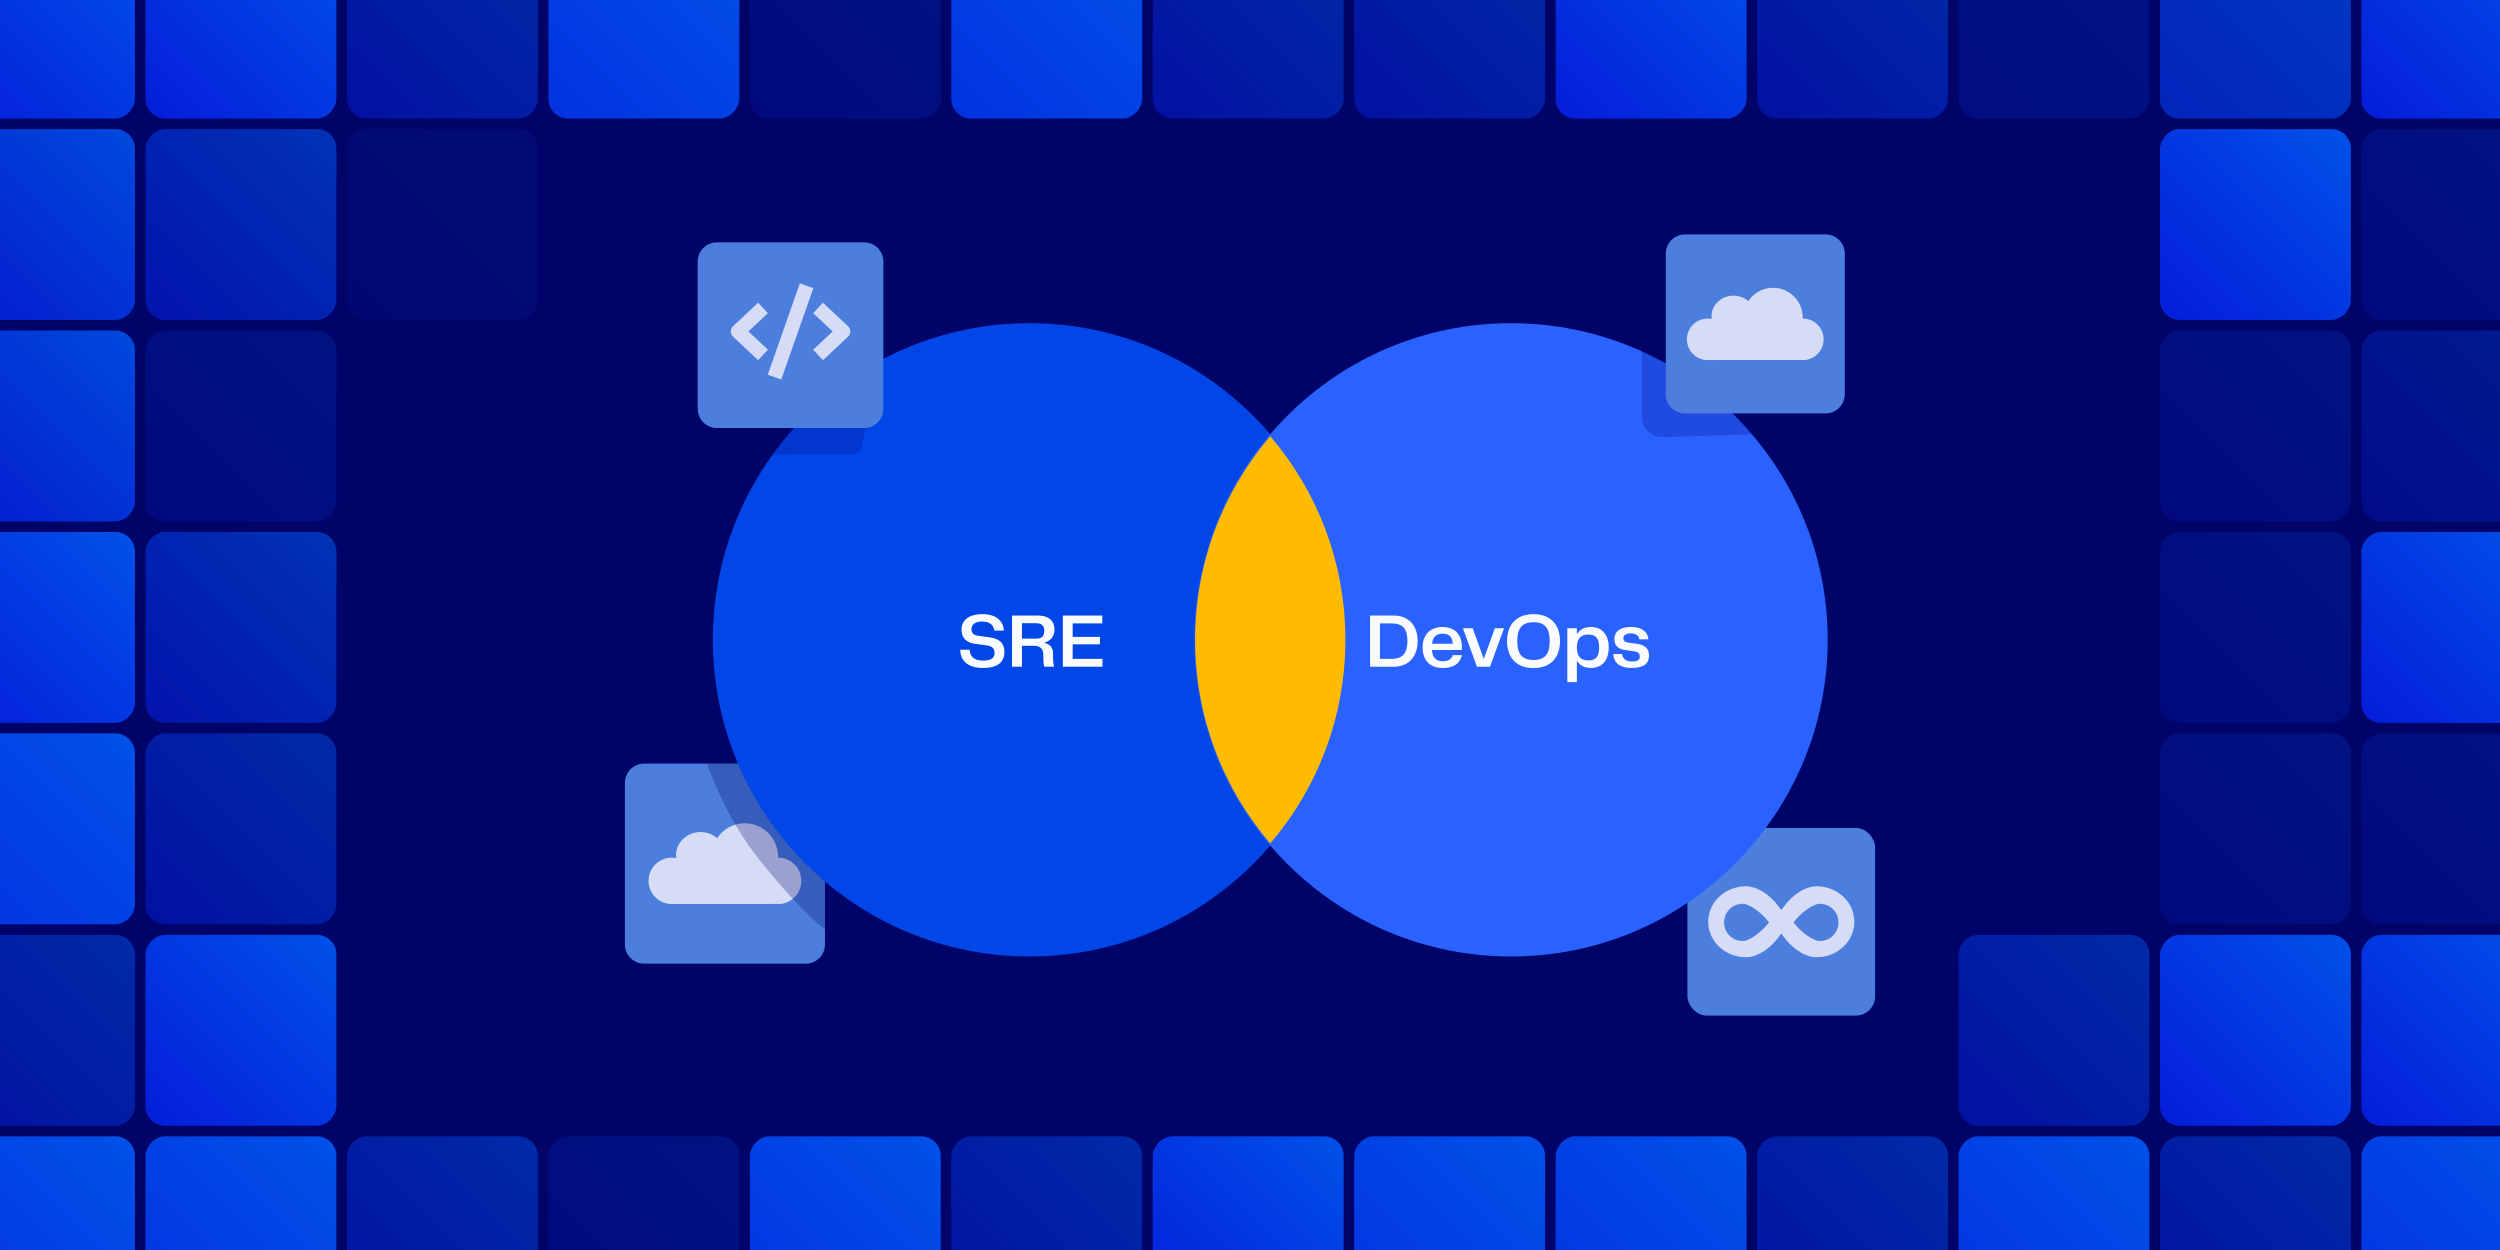
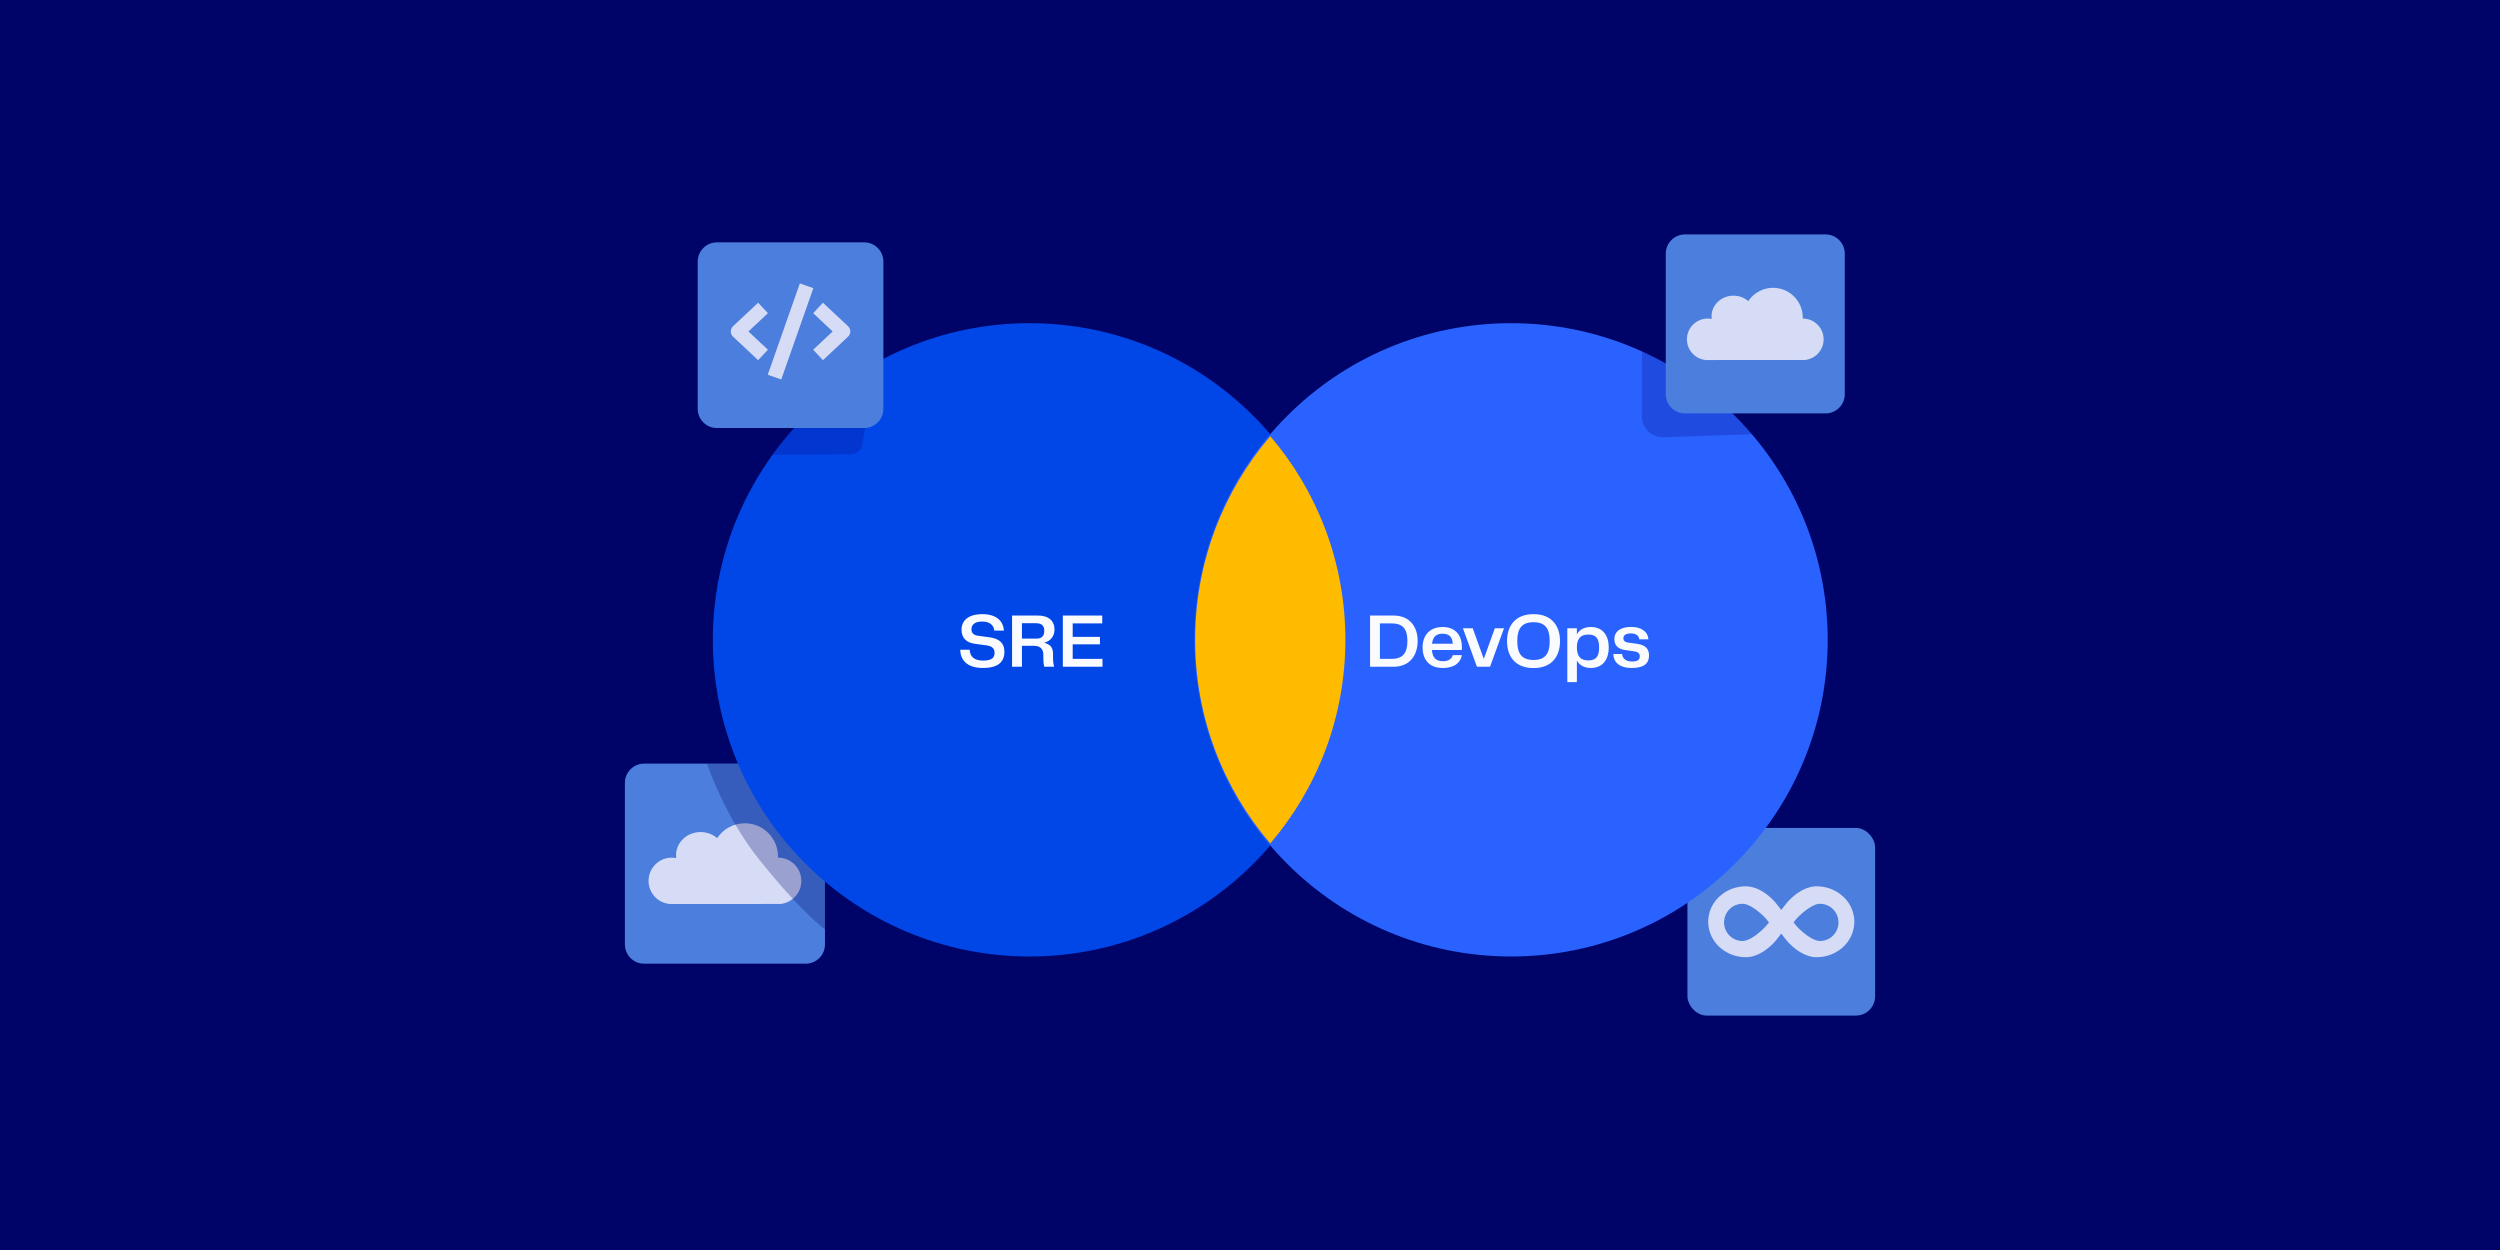
<svg xmlns="http://www.w3.org/2000/svg" width="840" height="420" viewBox="0 0 840 420" fill="none">
  <rect x="0" y="0" width="840" height="420" fill="#333333" stroke="none" />
  <g clip-path="url(#clip0_2818_1798)">
    <rect width="840" height="420" fill="#000468" />
    <g clip-path="url(#clip1_2818_1798)">
      <rect width="64.132" height="64.132" rx="6.566" transform="matrix(-1 0 0 1 857.576 -24.313)" fill="url(#paint0_linear_2818_1798)" />
-       <rect opacity="0.7" width="64.132" height="64.132" rx="6.566" transform="matrix(-1 0 0 1 789.891 -24.313)" fill="url(#paint1_linear_2818_1798)" />
      <rect opacity="0.2" width="64.132" height="64.132" rx="6.566" transform="matrix(-1 0 0 1 722.203 -24.313)" fill="url(#paint2_linear_2818_1798)" />
      <rect opacity="0.5" width="64.132" height="64.132" rx="6.566" transform="matrix(-1 0 0 1 654.518 -24.313)" fill="url(#paint3_linear_2818_1798)" />
      <rect width="64.132" height="64.132" rx="6.566" transform="matrix(-1 0 0 1 586.832 -24.313)" fill="url(#paint4_linear_2818_1798)" />
      <rect opacity="0.5" width="64.132" height="64.132" rx="6.566" transform="matrix(-1 0 0 1 519.145 -24.313)" fill="url(#paint5_linear_2818_1798)" />
      <rect opacity="0.5" width="64.132" height="64.132" rx="6.566" transform="matrix(-1 0 0 1 451.459 -24.313)" fill="url(#paint6_linear_2818_1798)" />
      <rect width="64.132" height="64.132" rx="6.566" transform="matrix(-1 0 0 1 383.773 -24.313)" fill="url(#paint7_linear_2818_1798)" />
      <rect opacity="0.2" width="64.132" height="64.132" rx="6.566" transform="matrix(-1 0 0 1 316.086 -24.313)" fill="url(#paint8_linear_2818_1798)" />
      <rect width="64.132" height="64.132" rx="6.566" transform="matrix(-1 0 0 1 248.4 -24.313)" fill="url(#paint9_linear_2818_1798)" />
      <rect opacity="0.5" width="64.132" height="64.132" rx="6.566" transform="matrix(-1 0 0 1 180.715 -24.313)" fill="url(#paint10_linear_2818_1798)" />
      <rect width="64.132" height="64.132" rx="6.566" transform="matrix(-1 0 0 1 113.027 -24.313)" fill="url(#paint11_linear_2818_1798)" />
      <rect width="64.132" height="64.132" rx="6.566" transform="matrix(-1 0 0 1 45.342 -24.313)" fill="url(#paint12_linear_2818_1798)" />
      <rect opacity="0.2" width="64.132" height="64.132" rx="6.566" transform="matrix(-1 0 0 1 857.576 43.373)" fill="url(#paint13_linear_2818_1798)" />
-       <rect width="64.132" height="64.132" rx="6.566" transform="matrix(-1 0 0 1 789.891 43.373)" fill="url(#paint14_linear_2818_1798)" />
      <rect opacity="0.1" width="64.132" height="64.132" rx="6.566" transform="matrix(-1 0 0 1 180.715 43.373)" fill="url(#paint15_linear_2818_1798)" />
      <rect opacity="0.6" width="64.132" height="64.132" rx="6.566" transform="matrix(-1 0 0 1 113.027 43.373)" fill="url(#paint16_linear_2818_1798)" />
      <rect opacity="0.9" width="64.132" height="64.132" rx="6.566" transform="matrix(-1 0 0 1 45.342 43.373)" fill="url(#paint17_linear_2818_1798)" />
      <rect opacity="0.3" width="64.132" height="64.132" rx="6.566" transform="matrix(-1 0 0 1 857.576 111.059)" fill="url(#paint18_linear_2818_1798)" />
      <rect opacity="0.2" width="64.132" height="64.132" rx="6.566" transform="matrix(-1 0 0 1 789.891 111.059)" fill="url(#paint19_linear_2818_1798)" />
      <rect opacity="0.2" width="64.132" height="64.132" rx="6.566" transform="matrix(-1 0 0 1 113.027 111.059)" fill="url(#paint20_linear_2818_1798)" />
      <rect opacity="0.9" width="64.132" height="64.132" rx="6.566" transform="matrix(-1 0 0 1 45.342 111.059)" fill="url(#paint21_linear_2818_1798)" />
      <rect width="64.132" height="64.132" rx="6.566" transform="matrix(-1 0 0 1 857.576 178.746)" fill="url(#paint22_linear_2818_1798)" />
      <rect opacity="0.2" width="64.132" height="64.132" rx="6.566" transform="matrix(-1 0 0 1 789.891 178.746)" fill="url(#paint23_linear_2818_1798)" />
      <rect opacity="0.6" width="64.132" height="64.132" rx="6.566" transform="matrix(-1 0 0 1 113.027 178.746)" fill="url(#paint24_linear_2818_1798)" />
      <rect width="64.132" height="64.132" rx="6.566" transform="matrix(-1 0 0 1 45.342 178.746)" fill="url(#paint25_linear_2818_1798)" />
      <rect opacity="0.2" width="64.132" height="64.132" rx="6.566" transform="matrix(-1 0 0 1 857.576 246.432)" fill="url(#paint26_linear_2818_1798)" />
-       <rect opacity="0.2" width="64.132" height="64.132" rx="6.566" transform="matrix(-1 0 0 1 789.891 246.432)" fill="url(#paint27_linear_2818_1798)" />
      <rect opacity="0.5" width="64.132" height="64.132" rx="6.566" transform="matrix(-1 0 0 1 113.027 246.432)" fill="url(#paint28_linear_2818_1798)" />
      <rect width="64.132" height="64.132" rx="6.566" transform="matrix(-1 0 0 1 45.342 246.432)" fill="url(#paint29_linear_2818_1798)" />
      <rect width="64.132" height="64.132" rx="6.566" transform="matrix(-1 0 0 1 857.576 314.118)" fill="url(#paint30_linear_2818_1798)" />
      <rect width="64.132" height="64.132" rx="6.566" transform="matrix(-1 0 0 1 789.891 314.118)" fill="url(#paint31_linear_2818_1798)" />
      <rect opacity="0.5" width="64.132" height="64.132" rx="6.566" transform="matrix(-1 0 0 1 722.203 314.118)" fill="url(#paint32_linear_2818_1798)" />
      <rect width="64.132" height="64.132" rx="6.566" transform="matrix(-1 0 0 1 113.027 314.118)" fill="url(#paint33_linear_2818_1798)" />
      <rect opacity="0.5" width="64.132" height="64.132" rx="6.566" transform="matrix(-1 0 0 1 45.342 314.118)" fill="url(#paint34_linear_2818_1798)" />
      <rect width="64.132" height="64.132" rx="6.566" transform="matrix(-1 0 0 1 857.576 381.805)" fill="url(#paint35_linear_2818_1798)" />
      <rect opacity="0.5" width="64.132" height="64.132" rx="6.566" transform="matrix(-1 0 0 1 789.891 381.804)" fill="url(#paint36_linear_2818_1798)" />
-       <rect width="64.132" height="64.132" rx="6.566" transform="matrix(-1 0 0 1 722.203 381.804)" fill="url(#paint37_linear_2818_1798)" />
      <rect opacity="0.5" width="64.132" height="64.132" rx="6.566" transform="matrix(-1 0 0 1 654.518 381.805)" fill="url(#paint38_linear_2818_1798)" />
      <rect width="64.132" height="64.132" rx="6.566" transform="matrix(-1 0 0 1 586.832 381.805)" fill="url(#paint39_linear_2818_1798)" />
      <rect width="64.132" height="64.132" rx="6.566" transform="matrix(-1 0 0 1 519.145 381.805)" fill="url(#paint40_linear_2818_1798)" />
      <rect width="64.132" height="64.132" rx="6.566" transform="matrix(-1 0 0 1 451.459 381.804)" fill="url(#paint41_linear_2818_1798)" />
      <rect opacity="0.5" width="64.132" height="64.132" rx="6.566" transform="matrix(-1 0 0 1 383.773 381.804)" fill="url(#paint42_linear_2818_1798)" />
      <rect width="64.132" height="64.132" rx="6.566" transform="matrix(-1 0 0 1 316.086 381.804)" fill="url(#paint43_linear_2818_1798)" />
      <rect opacity="0.2" width="64.132" height="64.132" rx="6.566" transform="matrix(-1 0 0 1 248.4 381.805)" fill="url(#paint44_linear_2818_1798)" />
      <rect opacity="0.5" width="64.132" height="64.132" rx="6.566" transform="matrix(-1 0 0 1 180.715 381.805)" fill="url(#paint45_linear_2818_1798)" />
      <rect width="64.132" height="64.132" rx="6.566" transform="matrix(-1 0 0 1 113.027 381.805)" fill="url(#paint46_linear_2818_1798)" />
      <rect width="64.132" height="64.132" rx="6.566" transform="matrix(-1 0 0 1 45.342 381.804)" fill="url(#paint47_linear_2818_1798)" />
    </g>
    <path d="M209.967 263.029C209.967 259.464 212.857 256.574 216.422 256.574H270.734C274.299 256.574 277.189 259.464 277.189 263.029V317.341C277.189 320.906 274.299 323.796 270.734 323.796H216.422C212.857 323.796 209.967 320.906 209.967 317.341V263.029Z" fill="#4B7EDD" />
    <rect x="566.982" y="278.184" width="63.051" height="63.051" rx="6.455" fill="#4B7EDD" />
    <mask id="path-51-inside-1_2818_1798" fill="white">
      <path fill-rule="evenodd" clip-rule="evenodd" d="M610.432 296.73C614.058 296.73 617.375 298.074 619.835 300.277L619.853 300.267L620.294 300.707C622.224 302.605 623.553 305.063 623.976 307.811C623.979 307.827 623.981 307.843 623.983 307.859C623.987 307.884 623.991 307.91 623.995 307.935C623.999 307.964 624.003 307.993 624.007 308.022C624.009 308.037 624.011 308.051 624.013 308.065C624.018 308.103 624.023 308.142 624.027 308.18C624.03 308.199 624.032 308.219 624.034 308.238C624.039 308.277 624.044 308.317 624.048 308.356C624.049 308.367 624.05 308.377 624.051 308.388C624.086 308.717 624.109 309.049 624.118 309.384L624.118 309.455C624.12 309.539 624.121 309.624 624.121 309.708L624.12 309.875C624.119 309.93 624.118 309.985 624.117 310.041L624.117 310.046C624.115 310.124 624.111 310.203 624.108 310.281C624.104 310.36 624.1 310.439 624.095 310.517C624.089 310.605 624.083 310.693 624.075 310.78C624.063 310.915 624.05 311.05 624.034 311.184C624.006 311.42 623.971 311.655 623.93 311.887C622.853 317.945 617.363 322.525 610.783 322.683L610.707 322.684C610.616 322.686 610.524 322.687 610.432 322.687C610.264 322.687 610.096 322.682 609.929 322.674L609.921 322.673C609.837 322.669 609.754 322.663 609.67 322.657C609.664 322.656 609.659 322.656 609.653 322.655C609.615 322.652 609.578 322.649 609.541 322.645C609.54 322.645 609.539 322.645 609.538 322.645C609.499 322.642 609.461 322.638 609.422 322.634C609.412 322.633 609.401 322.632 609.39 322.63C609.358 322.627 609.327 322.623 609.295 322.62C609.288 322.619 609.281 322.618 609.275 322.617C609.24 322.613 609.205 322.609 609.17 322.604C609.162 322.603 609.154 322.602 609.146 322.601C609.116 322.597 609.085 322.593 609.055 322.589C609.041 322.587 609.027 322.585 609.013 322.583C608.985 322.579 608.957 322.575 608.93 322.57C608.918 322.569 608.906 322.567 608.894 322.565C608.863 322.56 608.833 322.555 608.803 322.55C608.793 322.548 608.783 322.547 608.773 322.545C608.741 322.54 608.708 322.534 608.676 322.528C608.668 322.527 608.66 322.525 608.652 322.524C608.616 322.517 608.581 322.511 608.545 322.504C608.541 322.503 608.536 322.502 608.532 322.501C608.496 322.494 608.46 322.487 608.424 322.48C608.419 322.479 608.413 322.478 608.407 322.477C608.378 322.471 608.349 322.464 608.321 322.458C608.307 322.455 608.293 322.452 608.279 322.449C608.12 322.415 607.961 322.376 607.803 322.335C607.788 322.331 607.774 322.327 607.759 322.323C607.733 322.316 607.708 322.309 607.682 322.302C607.666 322.298 607.65 322.293 607.635 322.289C607.612 322.282 607.59 322.276 607.568 322.27C607.55 322.265 607.532 322.259 607.514 322.254C607.491 322.247 607.467 322.24 607.443 322.233C607.428 322.229 607.413 322.224 607.399 322.22C607.377 322.213 607.355 322.206 607.333 322.199C607.311 322.193 607.289 322.186 607.267 322.179C607.253 322.174 607.239 322.17 607.225 322.165C607.195 322.156 607.166 322.146 607.136 322.137C607.131 322.135 607.125 322.133 607.119 322.131C607.088 322.121 607.057 322.111 607.027 322.1C607.016 322.097 607.006 322.093 606.996 322.09C606.969 322.08 606.942 322.071 606.915 322.062C606.904 322.058 606.892 322.054 606.881 322.05C606.853 322.04 606.826 322.03 606.798 322.02C606.79 322.017 606.782 322.014 606.774 322.011C605.4 321.512 604.105 320.771 602.932 319.907C601.193 318.625 599.676 317.039 598.507 315.464C597.338 317.039 595.821 318.625 594.082 319.907C592.939 320.749 591.68 321.474 590.345 321.973C590.34 321.974 590.336 321.976 590.331 321.978C590.302 321.988 590.273 321.999 590.244 322.01C590.234 322.013 590.225 322.017 590.215 322.02C590.187 322.03 590.16 322.04 590.133 322.05C590.121 322.054 590.11 322.058 590.098 322.062C590.072 322.071 590.045 322.08 590.018 322.09C590.008 322.093 589.997 322.097 589.987 322.1C589.957 322.11 589.927 322.12 589.897 322.13C589.89 322.133 589.882 322.135 589.874 322.138C589.846 322.147 589.817 322.157 589.788 322.166C589.775 322.17 589.762 322.174 589.75 322.178C589.727 322.185 589.703 322.193 589.68 322.2C589.659 322.206 589.637 322.213 589.615 322.22C589.6 322.224 589.586 322.229 589.571 322.233C589.547 322.24 589.523 322.247 589.499 322.254C589.482 322.259 589.464 322.265 589.446 322.27C589.424 322.276 589.401 322.282 589.379 322.289C589.363 322.293 589.347 322.298 589.332 322.302C589.306 322.309 589.28 322.316 589.254 322.323C589.24 322.327 589.225 322.331 589.211 322.335C589.053 322.376 588.894 322.415 588.735 322.449C588.721 322.452 588.707 322.455 588.693 322.458C588.664 322.464 588.635 322.471 588.607 322.476C588.6 322.478 588.594 322.479 588.587 322.48C588.553 322.487 588.518 322.494 588.484 322.501C588.478 322.502 588.471 322.503 588.465 322.504C588.431 322.511 588.396 322.518 588.361 322.524C588.354 322.525 588.346 322.527 588.338 322.528C588.305 322.534 588.273 322.54 588.24 322.545C588.23 322.547 588.22 322.548 588.21 322.55C588.18 322.555 588.15 322.56 588.12 322.565C588.108 322.567 588.096 322.568 588.084 322.57C588.056 322.575 588.027 322.579 587.999 322.583C587.986 322.585 587.973 322.587 587.96 322.589C587.929 322.593 587.898 322.597 587.867 322.601C587.859 322.602 587.852 322.603 587.844 322.604C587.809 322.609 587.774 322.613 587.739 322.617C587.732 322.618 587.726 322.619 587.719 322.62C587.687 322.623 587.655 322.627 587.623 322.63C587.613 322.632 587.602 322.633 587.591 322.634C587.553 322.638 587.514 322.642 587.476 322.645C587.475 322.645 587.474 322.645 587.473 322.645C587.436 322.649 587.398 322.652 587.361 322.655C587.355 322.656 587.349 322.656 587.344 322.657C587.26 322.663 587.176 322.669 587.092 322.673L587.085 322.674C586.917 322.682 586.75 322.687 586.581 322.687L586.408 322.686C586.374 322.685 586.34 322.685 586.306 322.684L586.23 322.683C579.651 322.525 574.161 317.945 573.084 311.887C573.024 311.551 572.978 311.211 572.946 310.866C572.943 310.837 572.941 310.809 572.939 310.78C572.931 310.693 572.924 310.605 572.919 310.517C572.914 310.439 572.909 310.36 572.906 310.281C572.902 310.203 572.899 310.124 572.897 310.046L572.897 310.041C572.894 309.93 572.893 309.819 572.893 309.708C572.893 309.624 572.894 309.539 572.895 309.455L572.896 309.384C572.905 309.047 572.927 308.713 572.963 308.382C572.964 308.373 572.965 308.365 572.966 308.356C572.97 308.317 572.975 308.277 572.979 308.238C572.982 308.219 572.984 308.199 572.986 308.18C572.991 308.142 572.996 308.103 573.001 308.065C573.003 308.051 573.005 308.037 573.007 308.022C573.011 307.993 573.015 307.964 573.019 307.935C573.023 307.909 573.027 307.883 573.03 307.857C573.032 307.844 573.035 307.83 573.037 307.816C573.459 305.066 574.788 302.606 576.72 300.707L577.16 300.267L577.178 300.277C579.639 298.074 582.955 296.73 586.581 296.73L587.092 296.744C588.201 296.802 589.282 297.05 590.317 297.434L590.324 297.43L590.507 297.506C591.781 298.002 592.985 298.703 594.081 299.51C595.242 300.366 596.304 301.357 597.23 302.391C597.251 302.413 597.271 302.436 597.291 302.459C597.306 302.475 597.321 302.492 597.336 302.509C597.757 302.986 598.149 303.47 598.507 303.952C598.865 303.47 599.256 302.986 599.678 302.509C599.693 302.492 599.707 302.475 599.722 302.459C599.743 302.436 599.763 302.413 599.783 302.391C600.709 301.357 601.772 300.366 602.933 299.51C604.029 298.703 605.232 298.002 606.507 297.506L606.69 297.43L606.696 297.434C607.732 297.05 608.813 296.802 609.921 296.744L610.432 296.73ZM585.47 304.735C582.737 304.735 580.49 306.906 580.351 309.655L580.344 309.923C580.344 310.431 580.416 310.921 580.55 311.385L580.624 311.603C581.304 313.617 583.166 315.063 585.36 315.111C585.366 315.111 585.372 315.112 585.378 315.112C585.409 315.112 585.44 315.113 585.472 315.113C586.074 315.112 586.866 314.853 587.783 314.353C588.681 313.862 589.608 313.19 590.452 312.483C591.294 311.779 592.032 311.058 592.552 310.487C592.751 310.268 592.909 310.076 593.029 309.923C592.909 309.77 592.75 309.578 592.551 309.359C592.03 308.787 591.291 308.067 590.449 307.362C589.605 306.656 588.68 305.984 587.782 305.494C586.98 305.056 586.272 304.804 585.705 304.747L585.47 304.735ZM611.309 304.747C610.741 304.804 610.034 305.056 609.232 305.494C608.334 305.984 607.408 306.656 606.564 307.362C605.723 308.067 604.984 308.787 604.463 309.359C604.264 309.578 604.105 309.77 603.985 309.923C604.105 310.076 604.262 310.268 604.461 310.487C604.982 311.058 605.72 311.779 606.562 312.483C607.406 313.19 608.333 313.862 609.231 314.353C610.148 314.853 610.94 315.112 611.542 315.113C613.784 315.112 615.698 313.651 616.39 311.603L616.464 311.385C616.598 310.921 616.67 310.431 616.67 309.923L616.662 309.655C616.524 306.906 614.276 304.735 611.544 304.735L611.309 304.747Z" />
    </mask>
    <path fill-rule="evenodd" clip-rule="evenodd" d="M610.432 296.73C614.058 296.73 617.375 298.074 619.835 300.277L619.853 300.267L620.294 300.707C622.224 302.605 623.553 305.063 623.976 307.811C623.979 307.827 623.981 307.843 623.983 307.859C623.987 307.884 623.991 307.91 623.995 307.935C623.999 307.964 624.003 307.993 624.007 308.022C624.009 308.037 624.011 308.051 624.013 308.065C624.018 308.103 624.023 308.142 624.027 308.18C624.03 308.199 624.032 308.219 624.034 308.238C624.039 308.277 624.044 308.317 624.048 308.356C624.049 308.367 624.05 308.377 624.051 308.388C624.086 308.717 624.109 309.049 624.118 309.384L624.118 309.455C624.12 309.539 624.121 309.624 624.121 309.708L624.12 309.875C624.119 309.93 624.118 309.985 624.117 310.041L624.117 310.046C624.115 310.124 624.111 310.203 624.108 310.281C624.104 310.36 624.1 310.439 624.095 310.517C624.089 310.605 624.083 310.693 624.075 310.78C624.063 310.915 624.05 311.05 624.034 311.184C624.006 311.42 623.971 311.655 623.93 311.887C622.853 317.945 617.363 322.525 610.783 322.683L610.707 322.684C610.616 322.686 610.524 322.687 610.432 322.687C610.264 322.687 610.096 322.682 609.929 322.674L609.921 322.673C609.837 322.669 609.754 322.663 609.67 322.657C609.664 322.656 609.659 322.656 609.653 322.655C609.615 322.652 609.578 322.649 609.541 322.645C609.54 322.645 609.539 322.645 609.538 322.645C609.499 322.642 609.461 322.638 609.422 322.634C609.412 322.633 609.401 322.632 609.39 322.63C609.358 322.627 609.327 322.623 609.295 322.62C609.288 322.619 609.281 322.618 609.275 322.617C609.24 322.613 609.205 322.609 609.17 322.604C609.162 322.603 609.154 322.602 609.146 322.601C609.116 322.597 609.085 322.593 609.055 322.589C609.041 322.587 609.027 322.585 609.013 322.583C608.985 322.579 608.957 322.575 608.93 322.57C608.918 322.569 608.906 322.567 608.894 322.565C608.863 322.56 608.833 322.555 608.803 322.55C608.793 322.548 608.783 322.547 608.773 322.545C608.741 322.54 608.708 322.534 608.676 322.528C608.668 322.527 608.66 322.525 608.652 322.524C608.616 322.517 608.581 322.511 608.545 322.504C608.541 322.503 608.536 322.502 608.532 322.501C608.496 322.494 608.46 322.487 608.424 322.48C608.419 322.479 608.413 322.478 608.407 322.477C608.378 322.471 608.349 322.464 608.321 322.458C608.307 322.455 608.293 322.452 608.279 322.449C608.12 322.415 607.961 322.376 607.803 322.335C607.788 322.331 607.774 322.327 607.759 322.323C607.733 322.316 607.708 322.309 607.682 322.302C607.666 322.298 607.65 322.293 607.635 322.289C607.612 322.282 607.59 322.276 607.568 322.27C607.55 322.265 607.532 322.259 607.514 322.254C607.491 322.247 607.467 322.24 607.443 322.233C607.428 322.229 607.413 322.224 607.399 322.22C607.377 322.213 607.355 322.206 607.333 322.199C607.311 322.193 607.289 322.186 607.267 322.179C607.253 322.174 607.239 322.17 607.225 322.165C607.195 322.156 607.166 322.146 607.136 322.137C607.131 322.135 607.125 322.133 607.119 322.131C607.088 322.121 607.057 322.111 607.027 322.1C607.016 322.097 607.006 322.093 606.996 322.09C606.969 322.08 606.942 322.071 606.915 322.062C606.904 322.058 606.892 322.054 606.881 322.05C606.853 322.04 606.826 322.03 606.798 322.02C606.79 322.017 606.782 322.014 606.774 322.011C605.4 321.512 604.105 320.771 602.932 319.907C601.193 318.625 599.676 317.039 598.507 315.464C597.338 317.039 595.821 318.625 594.082 319.907C592.939 320.749 591.68 321.474 590.345 321.973C590.34 321.974 590.336 321.976 590.331 321.978C590.302 321.988 590.273 321.999 590.244 322.01C590.234 322.013 590.225 322.017 590.215 322.02C590.187 322.03 590.16 322.04 590.133 322.05C590.121 322.054 590.11 322.058 590.098 322.062C590.072 322.071 590.045 322.08 590.018 322.09C590.008 322.093 589.997 322.097 589.987 322.1C589.957 322.11 589.927 322.12 589.897 322.13C589.89 322.133 589.882 322.135 589.874 322.138C589.846 322.147 589.817 322.157 589.788 322.166C589.775 322.17 589.762 322.174 589.75 322.178C589.727 322.185 589.703 322.193 589.68 322.2C589.659 322.206 589.637 322.213 589.615 322.22C589.6 322.224 589.586 322.229 589.571 322.233C589.547 322.24 589.523 322.247 589.499 322.254C589.482 322.259 589.464 322.265 589.446 322.27C589.424 322.276 589.401 322.282 589.379 322.289C589.363 322.293 589.347 322.298 589.332 322.302C589.306 322.309 589.28 322.316 589.254 322.323C589.24 322.327 589.225 322.331 589.211 322.335C589.053 322.376 588.894 322.415 588.735 322.449C588.721 322.452 588.707 322.455 588.693 322.458C588.664 322.464 588.635 322.471 588.607 322.476C588.6 322.478 588.594 322.479 588.587 322.48C588.553 322.487 588.518 322.494 588.484 322.501C588.478 322.502 588.471 322.503 588.465 322.504C588.431 322.511 588.396 322.518 588.361 322.524C588.354 322.525 588.346 322.527 588.338 322.528C588.305 322.534 588.273 322.54 588.24 322.545C588.23 322.547 588.22 322.548 588.21 322.55C588.18 322.555 588.15 322.56 588.12 322.565C588.108 322.567 588.096 322.568 588.084 322.57C588.056 322.575 588.027 322.579 587.999 322.583C587.986 322.585 587.973 322.587 587.96 322.589C587.929 322.593 587.898 322.597 587.867 322.601C587.859 322.602 587.852 322.603 587.844 322.604C587.809 322.609 587.774 322.613 587.739 322.617C587.732 322.618 587.726 322.619 587.719 322.62C587.687 322.623 587.655 322.627 587.623 322.63C587.613 322.632 587.602 322.633 587.591 322.634C587.553 322.638 587.514 322.642 587.476 322.645C587.475 322.645 587.474 322.645 587.473 322.645C587.436 322.649 587.398 322.652 587.361 322.655C587.355 322.656 587.349 322.656 587.344 322.657C587.26 322.663 587.176 322.669 587.092 322.673L587.085 322.674C586.917 322.682 586.75 322.687 586.581 322.687L586.408 322.686C586.374 322.685 586.34 322.685 586.306 322.684L586.23 322.683C579.651 322.525 574.161 317.945 573.084 311.887C573.024 311.551 572.978 311.211 572.946 310.866C572.943 310.837 572.941 310.809 572.939 310.78C572.931 310.693 572.924 310.605 572.919 310.517C572.914 310.439 572.909 310.36 572.906 310.281C572.902 310.203 572.899 310.124 572.897 310.046L572.897 310.041C572.894 309.93 572.893 309.819 572.893 309.708C572.893 309.624 572.894 309.539 572.895 309.455L572.896 309.384C572.905 309.047 572.927 308.713 572.963 308.382C572.964 308.373 572.965 308.365 572.966 308.356C572.97 308.317 572.975 308.277 572.979 308.238C572.982 308.219 572.984 308.199 572.986 308.18C572.991 308.142 572.996 308.103 573.001 308.065C573.003 308.051 573.005 308.037 573.007 308.022C573.011 307.993 573.015 307.964 573.019 307.935C573.023 307.909 573.027 307.883 573.03 307.857C573.032 307.844 573.035 307.83 573.037 307.816C573.459 305.066 574.788 302.606 576.72 300.707L577.16 300.267L577.178 300.277C579.639 298.074 582.955 296.73 586.581 296.73L587.092 296.744C588.201 296.802 589.282 297.05 590.317 297.434L590.324 297.43L590.507 297.506C591.781 298.002 592.985 298.703 594.081 299.51C595.242 300.366 596.304 301.357 597.23 302.391C597.251 302.413 597.271 302.436 597.291 302.459C597.306 302.475 597.321 302.492 597.336 302.509C597.757 302.986 598.149 303.47 598.507 303.952C598.865 303.47 599.256 302.986 599.678 302.509C599.693 302.492 599.707 302.475 599.722 302.459C599.743 302.436 599.763 302.413 599.783 302.391C600.709 301.357 601.772 300.366 602.933 299.51C604.029 298.703 605.232 298.002 606.507 297.506L606.69 297.43L606.696 297.434C607.732 297.05 608.813 296.802 609.921 296.744L610.432 296.73ZM585.47 304.735C582.737 304.735 580.49 306.906 580.351 309.655L580.344 309.923C580.344 310.431 580.416 310.921 580.55 311.385L580.624 311.603C581.304 313.617 583.166 315.063 585.36 315.111C585.366 315.111 585.372 315.112 585.378 315.112C585.409 315.112 585.44 315.113 585.472 315.113C586.074 315.112 586.866 314.853 587.783 314.353C588.681 313.862 589.608 313.19 590.452 312.483C591.294 311.779 592.032 311.058 592.552 310.487C592.751 310.268 592.909 310.076 593.029 309.923C592.909 309.77 592.75 309.578 592.551 309.359C592.03 308.787 591.291 308.067 590.449 307.362C589.605 306.656 588.68 305.984 587.782 305.494C586.98 305.056 586.272 304.804 585.705 304.747L585.47 304.735ZM611.309 304.747C610.741 304.804 610.034 305.056 609.232 305.494C608.334 305.984 607.408 306.656 606.564 307.362C605.723 308.067 604.984 308.787 604.463 309.359C604.264 309.578 604.105 309.77 603.985 309.923C604.105 310.076 604.262 310.268 604.461 310.487C604.982 311.058 605.72 311.779 606.562 312.483C607.406 313.19 608.333 313.862 609.231 314.353C610.148 314.853 610.94 315.112 611.542 315.113C613.784 315.112 615.698 313.651 616.39 311.603L616.464 311.385C616.598 310.921 616.67 310.431 616.67 309.923L616.662 309.655C616.524 306.906 614.276 304.735 611.544 304.735L611.309 304.747Z" fill="#D6DCF6" stroke="#4B7EDD" stroke-width="2.132" mask="url(#path-51-inside-1_2818_1798)" />
    <path d="M250.259 276.621C256.418 276.621 261.411 281.614 261.411 287.774C261.411 287.906 261.405 288.037 261.4 288.168C261.415 288.168 261.43 288.168 261.445 288.168C265.755 288.168 269.248 291.662 269.248 295.972C269.248 300.001 266.194 303.315 262.274 303.729L225.117 303.749C221.086 303.444 217.91 300.08 217.91 295.972C217.91 291.662 221.404 288.168 225.714 288.168C226.229 288.168 226.732 288.219 227.219 288.314C227.176 287.991 227.151 287.662 227.151 287.328C227.151 283.043 230.841 279.569 235.394 279.569C237.541 279.569 239.497 280.343 240.964 281.61C242.962 278.604 246.378 276.621 250.259 276.621Z" fill="#D6DCF6" />
    <path opacity="0.28" d="M277.204 256.567L237.562 256.567C237.562 256.567 243.375 274.187 255.078 288.81C266.782 303.432 274.214 310.004 277.204 312.319L277.204 256.567Z" fill="#000468" />
    <circle cx="345.909" cy="214.985" r="106.393" fill="#0146E6" />
    <circle cx="507.712" cy="214.985" r="106.393" fill="#2962FF" />
    <path d="M426.81 146.571C442.545 164.977 452.05 188.871 452.05 214.985C452.05 241.099 442.545 264.992 426.81 283.398C411.074 264.992 401.57 241.099 401.57 214.985C401.57 188.871 411.074 164.977 426.81 146.571Z" fill="#FFBB00" />
    <path d="M325.814 218.306C325.918 220.532 327.237 221.955 330.291 221.955C333.344 221.955 334.172 220.92 334.172 219.341C334.172 217.892 333.292 217.116 331.585 216.857L327.677 216.34C324.676 215.952 323.072 214.348 323.072 211.579C323.072 208.577 325.297 206.352 330.032 206.352C335.026 206.352 337.096 208.836 337.329 211.889H334.094C333.862 210.052 332.594 208.836 330.006 208.836C327.548 208.836 326.409 209.897 326.409 211.424C326.409 212.562 327.03 213.39 328.557 213.597L332.464 214.141C335.725 214.555 337.484 216.055 337.484 218.979C337.484 222.369 335.414 224.439 330.265 224.439C324.624 224.439 322.683 221.489 322.632 218.306H325.814ZM353.821 221.101C353.821 222.498 354.028 223.378 354.158 224.025H350.898C350.716 223.507 350.561 222.576 350.561 221.179V220.04C350.561 217.841 349.293 216.987 347.327 216.987H343.368V224.025H340.056V206.818H348.724C352.424 206.818 354.313 208.681 354.313 211.501C354.313 213.908 352.838 215.46 350.846 215.952C352.579 216.443 353.821 217.246 353.821 219.704V221.101ZM343.368 214.58H348.207C350.199 214.58 350.872 213.597 350.872 211.889C350.872 210.311 350.044 209.405 348.129 209.405H343.368V214.58ZM360.424 216.495V221.386H370.438V224.025H357.112V206.818H370.36V209.457H360.424V213.985H369.584V216.495H360.424Z" fill="#FAFBFF" />
    <path d="M460.34 224.025V206.818H468.206C473.847 206.818 476.331 210.803 476.331 215.383C476.331 219.988 473.847 224.025 468.206 224.025H460.34ZM463.652 221.386H467.533C471.415 221.386 472.89 219.341 472.89 215.383C472.89 211.398 471.415 209.457 467.533 209.457H463.652V221.386ZM484.738 224.439C479.899 224.439 477.984 221.256 477.984 217.53C477.984 213.752 480.132 210.673 484.738 210.673C489.24 210.673 491.206 213.727 491.206 217.401C491.206 217.763 491.206 218.099 491.155 218.41H481.115C481.348 221.282 482.771 222.162 484.815 222.162C486.834 222.162 487.791 221.282 488.153 220.118H491.181C490.87 222.058 489.343 224.439 484.738 224.439ZM481.167 216.288H488.127C487.998 214.011 486.885 212.924 484.764 212.924C482.745 212.924 481.451 213.752 481.167 216.288ZM491.538 211.087H494.825L498.551 221.386L502.277 211.087H505.356L500.646 224.025H496.248L491.538 211.087ZM515.265 224.465C508.899 224.465 506.363 220.325 506.363 215.408C506.363 210.57 508.899 206.352 515.265 206.352C521.63 206.352 524.166 210.596 524.166 215.408C524.166 220.299 521.63 224.465 515.265 224.465ZM509.805 215.408C509.805 219.548 511.254 221.748 515.265 221.748C519.275 221.748 520.698 219.548 520.698 215.408C520.698 211.268 519.275 209.069 515.265 209.069C511.254 209.069 509.805 211.268 509.805 215.408ZM534.538 224.439C532.261 224.439 530.708 223.507 529.829 221.955V229.2H526.62V211.087H529.829V213.131C530.708 211.579 532.261 210.673 534.538 210.673C538.73 210.673 540.541 213.778 540.541 217.556C540.541 221.308 538.73 224.439 534.538 224.439ZM529.829 217.556C529.829 220.532 531.097 221.903 533.684 221.903C536.323 221.903 537.307 220.506 537.307 217.556C537.307 214.606 536.323 213.209 533.684 213.209C531.097 213.209 529.829 214.58 529.829 217.556ZM545.04 219.755C545.143 221.153 546.152 222.265 548.378 222.265C550.396 222.265 550.965 221.593 550.965 220.532C550.965 219.626 550.474 219.031 549.076 218.85L546.023 218.41C543.668 218.099 542.426 216.806 542.426 214.762C542.426 212.071 544.626 210.647 548.041 210.647C551.457 210.647 553.656 212.174 553.863 214.813H550.81C550.681 213.675 549.801 212.821 547.989 212.821C546.178 212.821 545.454 213.52 545.454 214.451C545.454 215.15 545.816 215.745 547.136 215.926L549.904 216.288C553.061 216.728 554.07 218.125 554.07 220.273C554.07 222.886 552.388 224.439 548.3 224.439C543.875 224.439 542.116 222.317 542.09 219.755H545.04Z" fill="#FAFBFF" />
    <path opacity="0.25" d="M289.711 149.386L294.434 122.22C280.053 131.293 267.813 140.537 259.596 152.797L285.898 152.616C287.783 152.603 289.388 151.243 289.711 149.386Z" fill="#04098B" />
    <path d="M234.432 87.888C234.432 84.323 237.322 81.433 240.887 81.433H290.361C293.926 81.433 296.816 84.323 296.816 87.888V137.363C296.816 140.928 293.926 143.818 290.361 143.818H240.887C237.322 143.818 234.432 140.928 234.432 137.363V87.888Z" fill="#4B7EDD" />
    <path d="M256.382 103.471L247.951 111.367L256.382 119.262M260.232 126.714L271.015 96.02M274.865 103.471L283.296 111.367L274.865 119.262" stroke="#D6DCF6" stroke-width="4.815" stroke-linejoin="round" />
    <path opacity="0.25" d="M551.68 140L551.698 117.617C568.691 126.709 580.437 136.541 589.074 145.903L558.805 146.9C554.906 147.028 551.676 143.901 551.68 140Z" fill="#04098B" />
    <path d="M559.699 85.22C559.699 81.655 562.589 78.765 566.154 78.765H613.39C616.955 78.765 619.845 81.655 619.845 85.22V132.456C619.845 136.021 616.955 138.911 613.39 138.911H566.154C562.589 138.911 559.699 136.021 559.699 132.456V85.22Z" fill="#4B7EDD" />
    <path d="M595.748 96.702C601.259 96.702 605.726 101.169 605.726 106.68C605.726 106.798 605.721 106.916 605.717 107.033C605.73 107.033 605.744 107.033 605.757 107.033C609.613 107.033 612.738 110.159 612.738 114.015C612.738 117.62 610.006 120.585 606.499 120.956L573.252 120.973C569.646 120.7 566.805 117.691 566.805 114.015C566.805 110.159 569.931 107.033 573.787 107.033C574.248 107.033 574.698 107.079 575.134 107.164C575.095 106.875 575.073 106.58 575.073 106.281C575.073 102.448 578.374 99.339 582.448 99.339C584.369 99.339 586.119 100.032 587.431 101.165C589.219 98.475 592.276 96.702 595.748 96.702Z" fill="#D6DCF6" />
  </g>
  <defs>
    <linearGradient id="paint0_linear_2818_1798" x1="0.697" y1="0.489" x2="81.686" y2="81.478" gradientUnits="userSpaceOnUse">
      <stop stop-color="#0051E9" />
      <stop offset="1" stop-color="#060ED6" />
    </linearGradient>
    <linearGradient id="paint1_linear_2818_1798" x1="0.697" y1="0.489" x2="137.726" y2="137.517" gradientUnits="userSpaceOnUse">
      <stop stop-color="#0051E9" />
      <stop offset="1" stop-color="#060ED6" />
    </linearGradient>
    <linearGradient id="paint2_linear_2818_1798" x1="0.697" y1="0.489" x2="137.726" y2="137.517" gradientUnits="userSpaceOnUse">
      <stop stop-color="#0051E9" />
      <stop offset="1" stop-color="#060ED6" />
    </linearGradient>
    <linearGradient id="paint3_linear_2818_1798" x1="0.697" y1="0.489" x2="81.686" y2="81.478" gradientUnits="userSpaceOnUse">
      <stop stop-color="#0051E9" />
      <stop offset="1" stop-color="#060ED6" />
    </linearGradient>
    <linearGradient id="paint4_linear_2818_1798" x1="0.697" y1="0.489" x2="81.686" y2="81.478" gradientUnits="userSpaceOnUse">
      <stop stop-color="#0051E9" />
      <stop offset="1" stop-color="#060ED6" />
    </linearGradient>
    <linearGradient id="paint5_linear_2818_1798" x1="0.697" y1="0.489" x2="81.686" y2="81.478" gradientUnits="userSpaceOnUse">
      <stop stop-color="#0051E9" />
      <stop offset="1" stop-color="#060ED6" />
    </linearGradient>
    <linearGradient id="paint6_linear_2818_1798" x1="0.697" y1="0.489" x2="81.686" y2="81.478" gradientUnits="userSpaceOnUse">
      <stop stop-color="#0051E9" />
      <stop offset="1" stop-color="#060ED6" />
    </linearGradient>
    <linearGradient id="paint7_linear_2818_1798" x1="0.697" y1="0.489" x2="137.726" y2="137.517" gradientUnits="userSpaceOnUse">
      <stop stop-color="#0051E9" />
      <stop offset="1" stop-color="#060ED6" />
    </linearGradient>
    <linearGradient id="paint8_linear_2818_1798" x1="0.697" y1="0.489" x2="81.686" y2="81.478" gradientUnits="userSpaceOnUse">
      <stop stop-color="#0051E9" />
      <stop offset="1" stop-color="#060ED6" />
    </linearGradient>
    <linearGradient id="paint9_linear_2818_1798" x1="0.697" y1="0.489" x2="137.726" y2="137.517" gradientUnits="userSpaceOnUse">
      <stop stop-color="#0051E9" />
      <stop offset="1" stop-color="#060ED6" />
    </linearGradient>
    <linearGradient id="paint10_linear_2818_1798" x1="0.697" y1="0.489" x2="81.686" y2="81.478" gradientUnits="userSpaceOnUse">
      <stop stop-color="#0051E9" />
      <stop offset="1" stop-color="#060ED6" />
    </linearGradient>
    <linearGradient id="paint11_linear_2818_1798" x1="0.697" y1="0.489" x2="81.686" y2="81.478" gradientUnits="userSpaceOnUse">
      <stop stop-color="#0051E9" />
      <stop offset="1" stop-color="#060ED6" />
    </linearGradient>
    <linearGradient id="paint12_linear_2818_1798" x1="0.697" y1="0.489" x2="81.686" y2="81.478" gradientUnits="userSpaceOnUse">
      <stop stop-color="#0051E9" />
      <stop offset="1" stop-color="#060ED6" />
    </linearGradient>
    <linearGradient id="paint13_linear_2818_1798" x1="0.697" y1="0.489" x2="81.686" y2="81.478" gradientUnits="userSpaceOnUse">
      <stop stop-color="#0051E9" />
      <stop offset="1" stop-color="#060ED6" />
    </linearGradient>
    <linearGradient id="paint14_linear_2818_1798" x1="0.697" y1="0.489" x2="81.686" y2="81.478" gradientUnits="userSpaceOnUse">
      <stop stop-color="#0051E9" />
      <stop offset="1" stop-color="#060ED6" />
    </linearGradient>
    <linearGradient id="paint15_linear_2818_1798" x1="0.697" y1="0.489" x2="81.686" y2="81.478" gradientUnits="userSpaceOnUse">
      <stop stop-color="#0051E9" />
      <stop offset="1" stop-color="#060ED6" />
    </linearGradient>
    <linearGradient id="paint16_linear_2818_1798" x1="0.697" y1="0.489" x2="81.686" y2="81.478" gradientUnits="userSpaceOnUse">
      <stop stop-color="#0051E9" />
      <stop offset="1" stop-color="#060ED6" />
    </linearGradient>
    <linearGradient id="paint17_linear_2818_1798" x1="0.697" y1="0.489" x2="81.686" y2="81.478" gradientUnits="userSpaceOnUse">
      <stop stop-color="#0051E9" />
      <stop offset="1" stop-color="#060ED6" />
    </linearGradient>
    <linearGradient id="paint18_linear_2818_1798" x1="0.697" y1="0.489" x2="81.686" y2="81.478" gradientUnits="userSpaceOnUse">
      <stop stop-color="#0051E9" />
      <stop offset="1" stop-color="#060ED6" />
    </linearGradient>
    <linearGradient id="paint19_linear_2818_1798" x1="0.697" y1="0.489" x2="81.686" y2="81.478" gradientUnits="userSpaceOnUse">
      <stop stop-color="#0051E9" />
      <stop offset="1" stop-color="#060ED6" />
    </linearGradient>
    <linearGradient id="paint20_linear_2818_1798" x1="0.697" y1="0.489" x2="81.686" y2="81.478" gradientUnits="userSpaceOnUse">
      <stop stop-color="#0051E9" />
      <stop offset="1" stop-color="#060ED6" />
    </linearGradient>
    <linearGradient id="paint21_linear_2818_1798" x1="0.697" y1="0.489" x2="81.686" y2="81.478" gradientUnits="userSpaceOnUse">
      <stop stop-color="#0051E9" />
      <stop offset="1" stop-color="#060ED6" />
    </linearGradient>
    <linearGradient id="paint22_linear_2818_1798" x1="0.697" y1="0.489" x2="81.686" y2="81.478" gradientUnits="userSpaceOnUse">
      <stop stop-color="#0051E9" />
      <stop offset="1" stop-color="#060ED6" />
    </linearGradient>
    <linearGradient id="paint23_linear_2818_1798" x1="0.697" y1="0.489" x2="81.686" y2="81.478" gradientUnits="userSpaceOnUse">
      <stop stop-color="#0051E9" />
      <stop offset="1" stop-color="#060ED6" />
    </linearGradient>
    <linearGradient id="paint24_linear_2818_1798" x1="0.697" y1="0.489" x2="81.686" y2="81.478" gradientUnits="userSpaceOnUse">
      <stop stop-color="#0051E9" />
      <stop offset="1" stop-color="#060ED6" />
    </linearGradient>
    <linearGradient id="paint25_linear_2818_1798" x1="0.697" y1="0.489" x2="81.686" y2="81.478" gradientUnits="userSpaceOnUse">
      <stop stop-color="#0051E9" />
      <stop offset="1" stop-color="#060ED6" />
    </linearGradient>
    <linearGradient id="paint26_linear_2818_1798" x1="0.697" y1="0.489" x2="81.686" y2="81.478" gradientUnits="userSpaceOnUse">
      <stop stop-color="#0051E9" />
      <stop offset="1" stop-color="#060ED6" />
    </linearGradient>
    <linearGradient id="paint27_linear_2818_1798" x1="0.697" y1="0.489" x2="81.686" y2="81.478" gradientUnits="userSpaceOnUse">
      <stop stop-color="#0051E9" />
      <stop offset="1" stop-color="#060ED6" />
    </linearGradient>
    <linearGradient id="paint28_linear_2818_1798" x1="0.697" y1="0.489" x2="81.686" y2="81.478" gradientUnits="userSpaceOnUse">
      <stop stop-color="#0051E9" />
      <stop offset="1" stop-color="#060ED6" />
    </linearGradient>
    <linearGradient id="paint29_linear_2818_1798" x1="0.697" y1="0.489" x2="137.726" y2="137.517" gradientUnits="userSpaceOnUse">
      <stop stop-color="#0051E9" />
      <stop offset="1" stop-color="#060ED6" />
    </linearGradient>
    <linearGradient id="paint30_linear_2818_1798" x1="0.697" y1="0.489" x2="81.686" y2="81.478" gradientUnits="userSpaceOnUse">
      <stop stop-color="#0051E9" />
      <stop offset="1" stop-color="#060ED6" />
    </linearGradient>
    <linearGradient id="paint31_linear_2818_1798" x1="0.697" y1="0.489" x2="81.686" y2="81.478" gradientUnits="userSpaceOnUse">
      <stop stop-color="#0051E9" />
      <stop offset="1" stop-color="#060ED6" />
    </linearGradient>
    <linearGradient id="paint32_linear_2818_1798" x1="0.697" y1="0.489" x2="81.686" y2="81.478" gradientUnits="userSpaceOnUse">
      <stop stop-color="#0051E9" />
      <stop offset="1" stop-color="#060ED6" />
    </linearGradient>
    <linearGradient id="paint33_linear_2818_1798" x1="0.697" y1="0.489" x2="81.686" y2="81.478" gradientUnits="userSpaceOnUse">
      <stop stop-color="#0051E9" />
      <stop offset="1" stop-color="#060ED6" />
    </linearGradient>
    <linearGradient id="paint34_linear_2818_1798" x1="0.697" y1="0.489" x2="81.686" y2="81.478" gradientUnits="userSpaceOnUse">
      <stop stop-color="#0051E9" />
      <stop offset="1" stop-color="#060ED6" />
    </linearGradient>
    <linearGradient id="paint35_linear_2818_1798" x1="0.697" y1="0.489" x2="137.726" y2="137.517" gradientUnits="userSpaceOnUse">
      <stop stop-color="#0051E9" />
      <stop offset="1" stop-color="#060ED6" />
    </linearGradient>
    <linearGradient id="paint36_linear_2818_1798" x1="0.697" y1="0.489" x2="81.686" y2="81.478" gradientUnits="userSpaceOnUse">
      <stop stop-color="#0051E9" />
      <stop offset="1" stop-color="#060ED6" />
    </linearGradient>
    <linearGradient id="paint37_linear_2818_1798" x1="0.697" y1="0.489" x2="137.726" y2="137.517" gradientUnits="userSpaceOnUse">
      <stop stop-color="#0051E9" />
      <stop offset="1" stop-color="#060ED6" />
    </linearGradient>
    <linearGradient id="paint38_linear_2818_1798" x1="0.697" y1="0.489" x2="81.686" y2="81.478" gradientUnits="userSpaceOnUse">
      <stop stop-color="#0051E9" />
      <stop offset="1" stop-color="#060ED6" />
    </linearGradient>
    <linearGradient id="paint39_linear_2818_1798" x1="0.697" y1="0.489" x2="137.726" y2="137.517" gradientUnits="userSpaceOnUse">
      <stop stop-color="#0051E9" />
      <stop offset="1" stop-color="#060ED6" />
    </linearGradient>
    <linearGradient id="paint40_linear_2818_1798" x1="0.697" y1="0.489" x2="137.726" y2="137.517" gradientUnits="userSpaceOnUse">
      <stop stop-color="#0051E9" />
      <stop offset="1" stop-color="#060ED6" />
    </linearGradient>
    <linearGradient id="paint41_linear_2818_1798" x1="0.697" y1="0.489" x2="81.686" y2="81.478" gradientUnits="userSpaceOnUse">
      <stop stop-color="#0051E9" />
      <stop offset="1" stop-color="#060ED6" />
    </linearGradient>
    <linearGradient id="paint42_linear_2818_1798" x1="0.697" y1="0.489" x2="81.686" y2="81.478" gradientUnits="userSpaceOnUse">
      <stop stop-color="#0051E9" />
      <stop offset="1" stop-color="#060ED6" />
    </linearGradient>
    <linearGradient id="paint43_linear_2818_1798" x1="0.697" y1="0.489" x2="137.726" y2="137.517" gradientUnits="userSpaceOnUse">
      <stop stop-color="#0051E9" />
      <stop offset="1" stop-color="#060ED6" />
    </linearGradient>
    <linearGradient id="paint44_linear_2818_1798" x1="0.697" y1="0.489" x2="81.686" y2="81.478" gradientUnits="userSpaceOnUse">
      <stop stop-color="#0051E9" />
      <stop offset="1" stop-color="#060ED6" />
    </linearGradient>
    <linearGradient id="paint45_linear_2818_1798" x1="0.697" y1="0.489" x2="81.686" y2="81.478" gradientUnits="userSpaceOnUse">
      <stop stop-color="#0051E9" />
      <stop offset="1" stop-color="#060ED6" />
    </linearGradient>
    <linearGradient id="paint46_linear_2818_1798" x1="0.697" y1="0.489" x2="137.726" y2="137.517" gradientUnits="userSpaceOnUse">
      <stop stop-color="#0051E9" />
      <stop offset="1" stop-color="#060ED6" />
    </linearGradient>
    <linearGradient id="paint47_linear_2818_1798" x1="0.697" y1="0.489" x2="137.726" y2="137.517" gradientUnits="userSpaceOnUse">
      <stop stop-color="#0051E9" />
      <stop offset="1" stop-color="#060ED6" />
    </linearGradient>
    <clipPath id="clip0_2818_1798">
      <rect width="840" height="420" fill="white" />
    </clipPath>
    <clipPath id="clip1_2818_1798">
-       <rect width="1282.48" height="605.622" fill="white" transform="matrix(-1 0 0 1 1060.63 -91.999)" />
-     </clipPath>
+       </clipPath>
  </defs>
</svg>